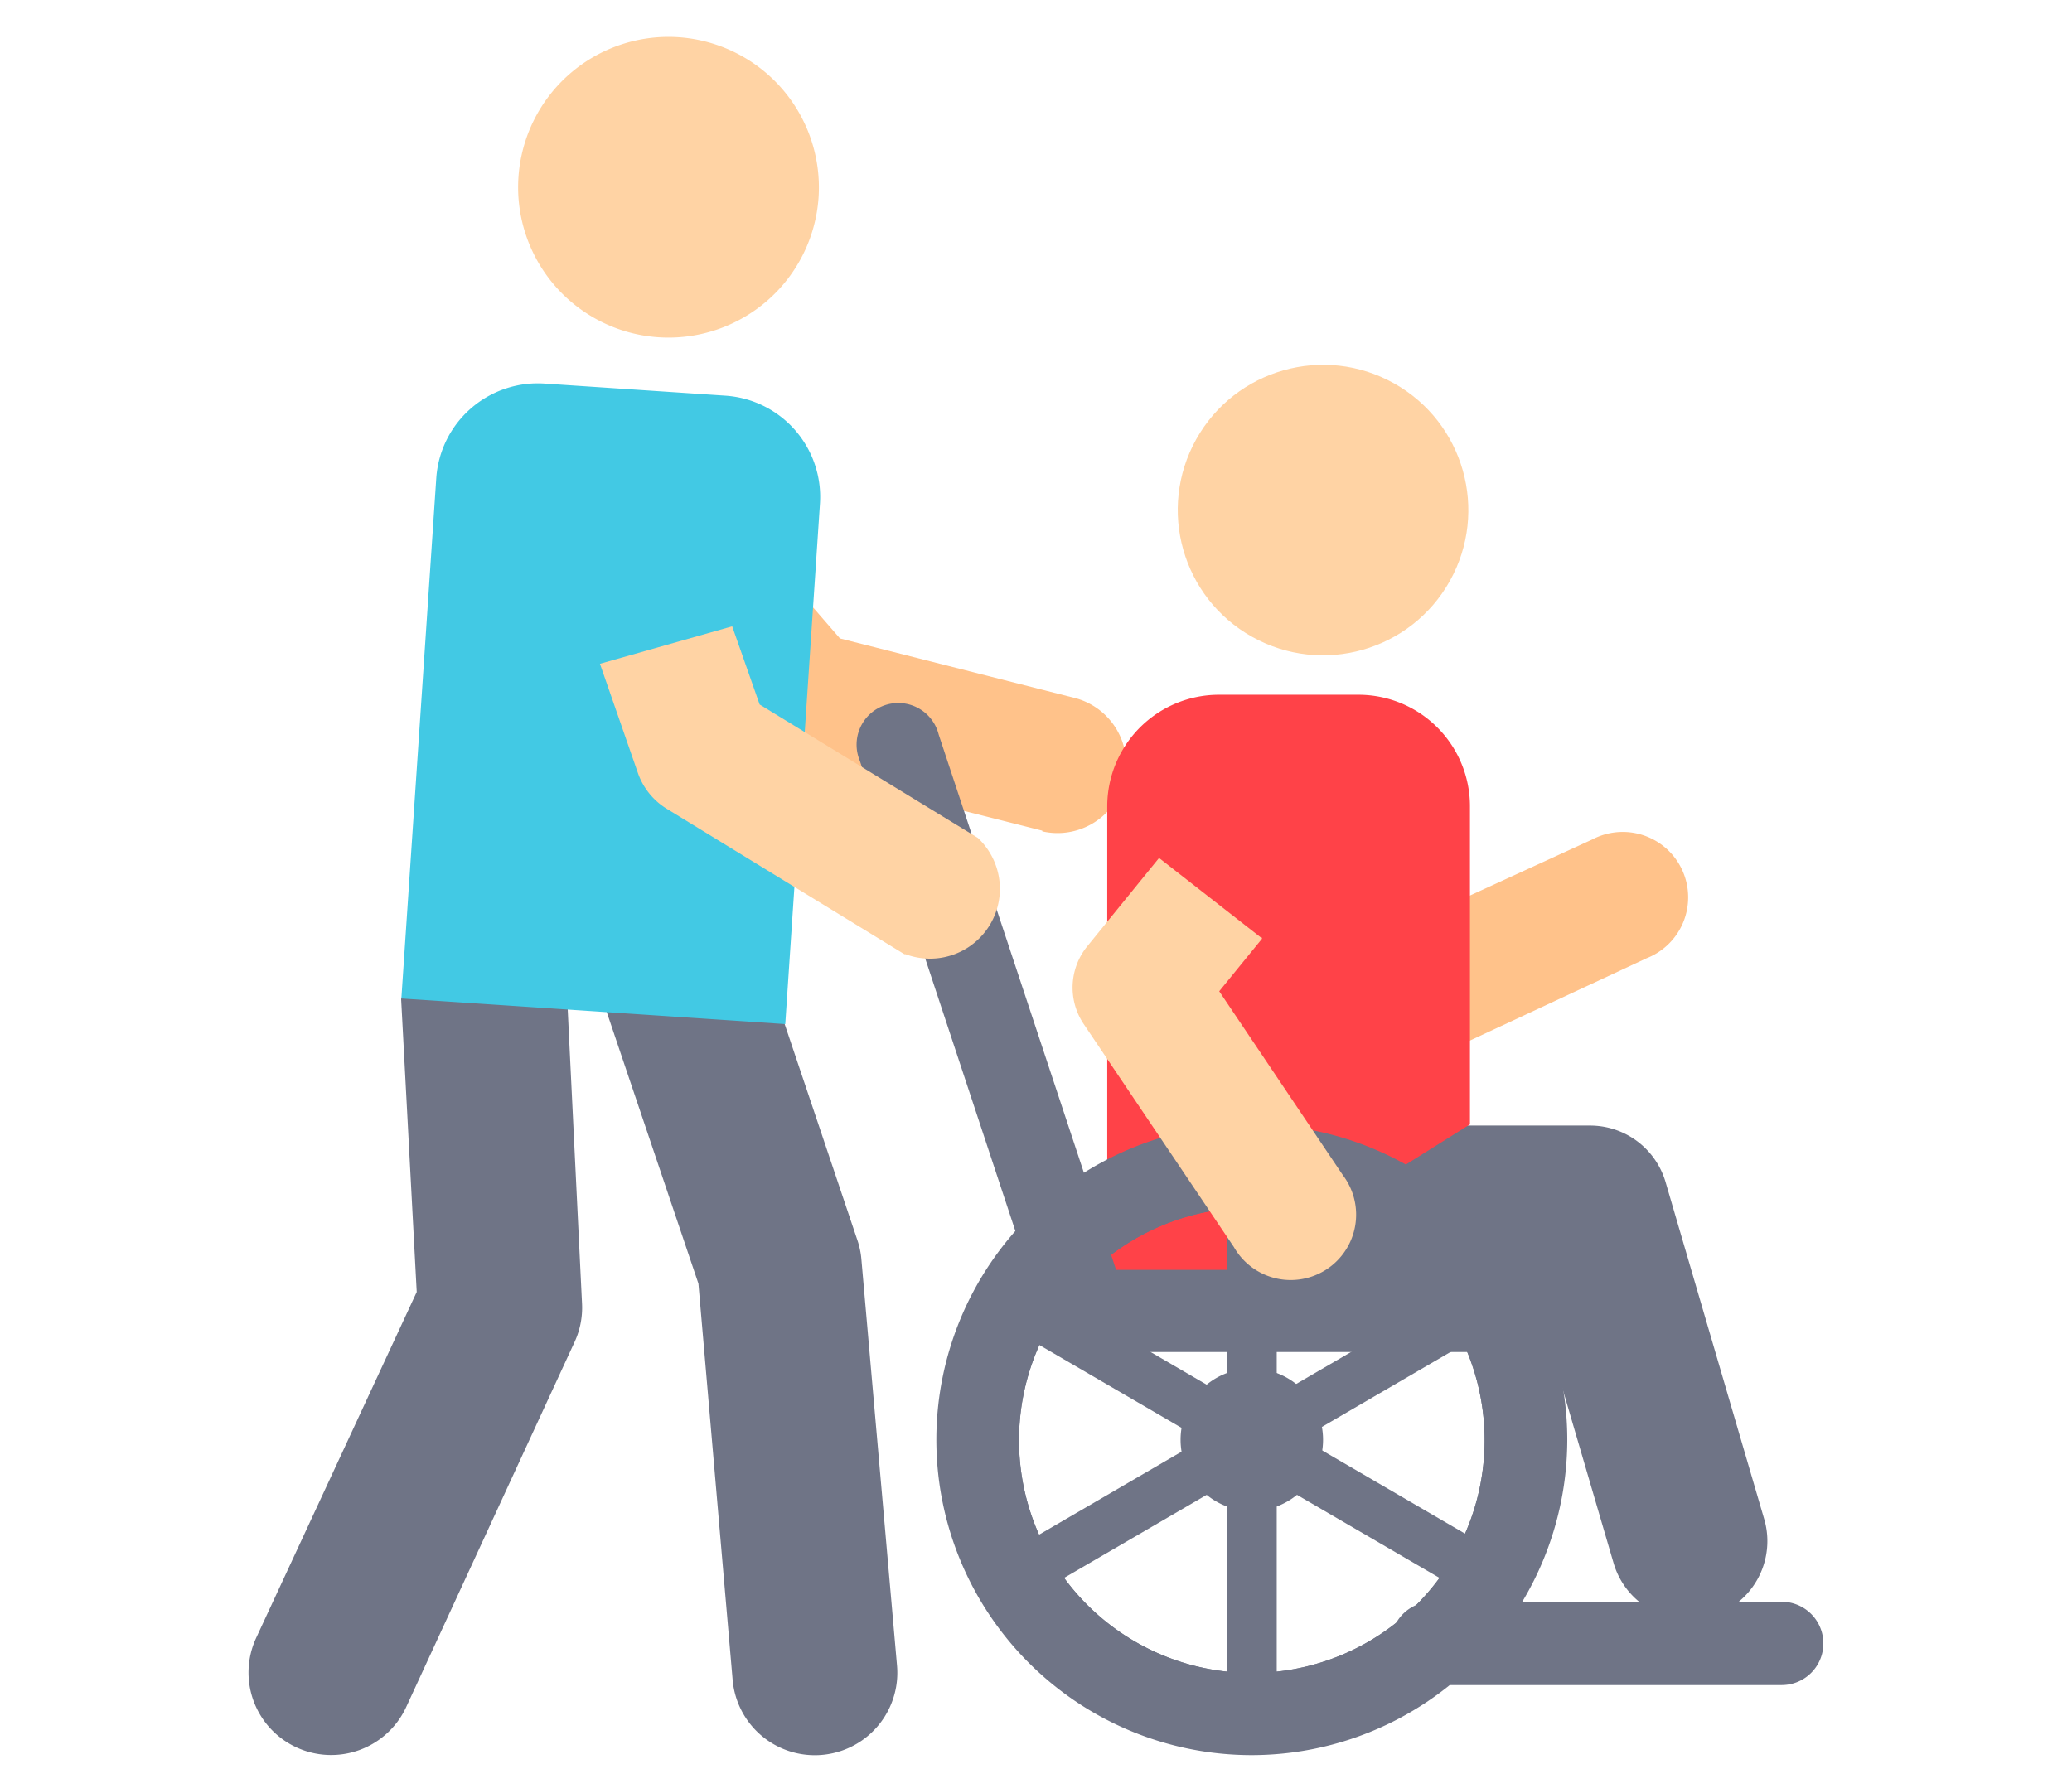
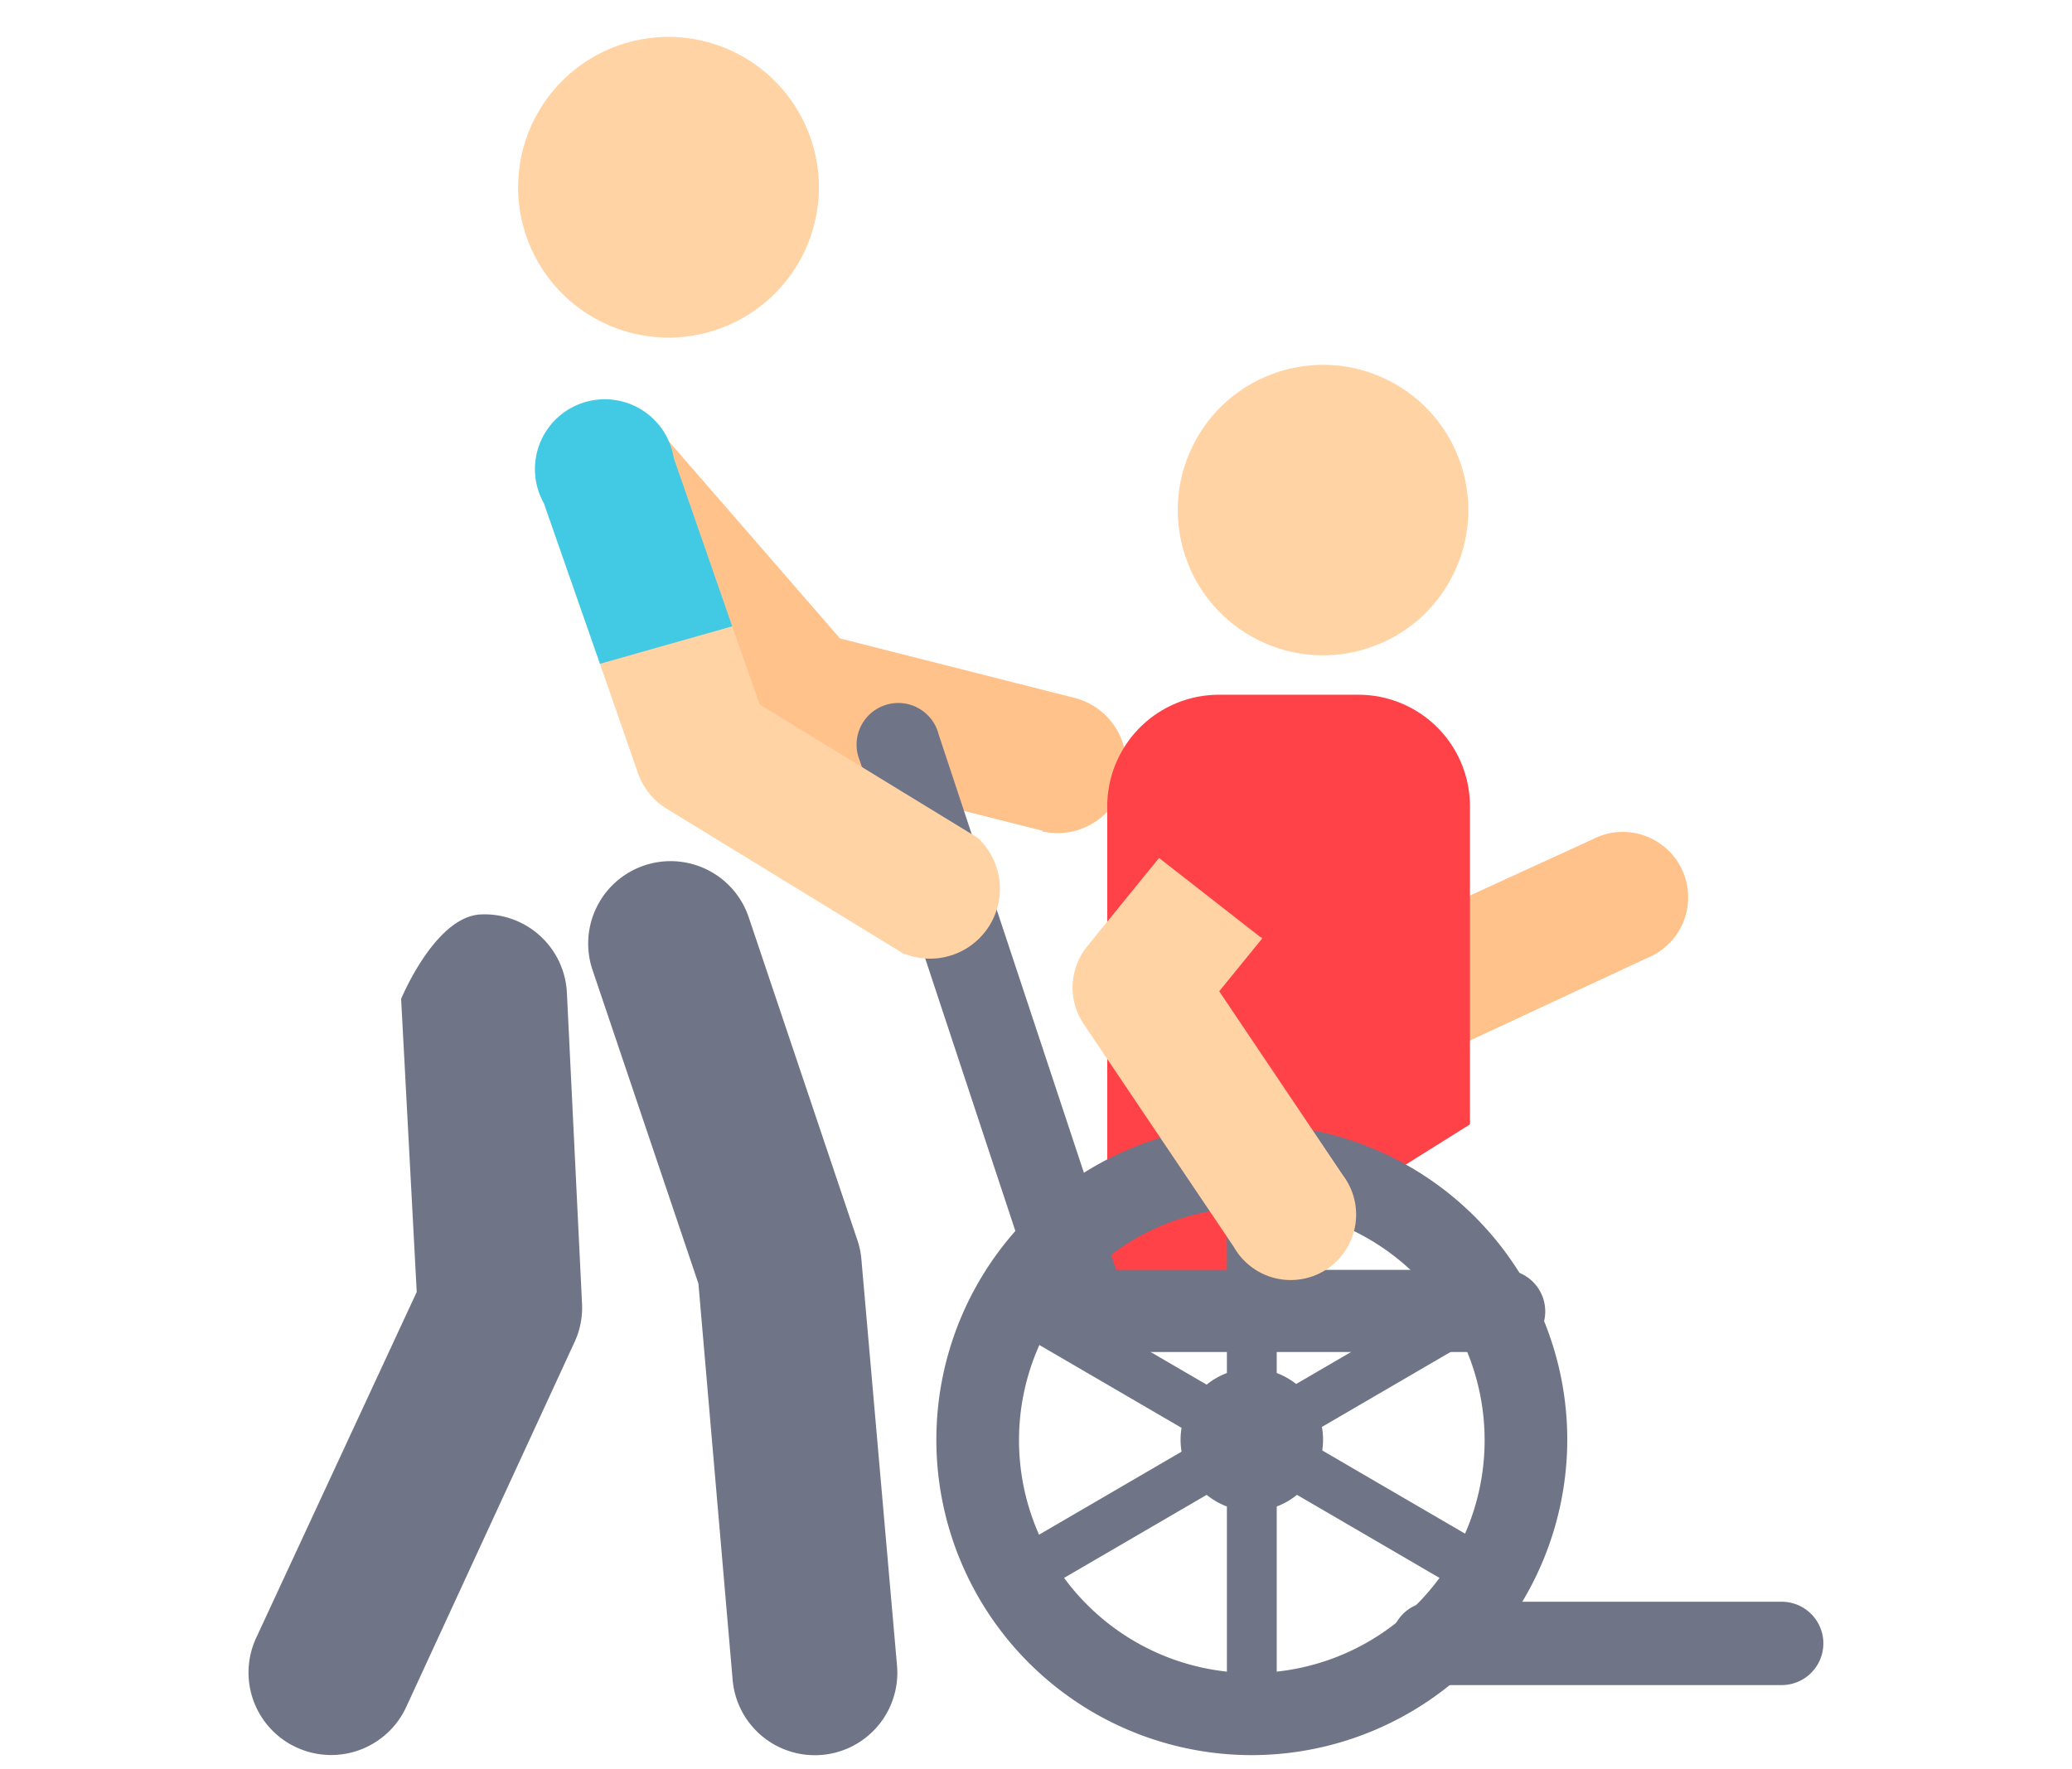
<svg xmlns="http://www.w3.org/2000/svg" width="89" height="76">
  <defs>
    <style>.b{fill:#6f7486}.c{fill:#ff4248}.d{fill:#ffd3a4}.e{fill:#42c9e4}</style>
  </defs>
  <path d="M44.77 35.69l-11-2.78a2.89 2.89 0 01-1.54-.91l-8.17-9.42a2.95 2.95 0 014.45-3.87l7.57 8.72L46.21 30a2.95 2.95 0 01-1.44 5.72zm13.84 8.39L53 35.39a2.81 2.81 0 114.71-3.07L62 39l6.39-2.93a2.81 2.81 0 112.34 5.1l-8.58 4a2.81 2.81 0 01-3.53-1z" fill="#ffc28a" />
-   <path class="b" d="M69.31 67.16L65.78 55.1H52.91a3.37 3.37 0 110-6.74h15.4a3.38 3.38 0 013.23 2.42l4.24 14.49a3.37 3.37 0 11-6.47 1.89z" />
  <path class="c" d="M58.35 29.85h-6a4.8 4.8 0 00-4.79 4.79v18.64a3 3 0 002.95 2.94l12.63-7.91V34.64a4.79 4.79 0 00-4.79-4.79z" />
  <path class="b" d="M76.53 72.4h-15a1.79 1.79 0 010-3.58h15a1.79 1.79 0 010 3.58zM64.45 58.09H46.63a1.79 1.79 0 01-1.7-1.22l-8-24.19a1.79 1.79 0 113.39-1.12l7.62 23h16.51a1.79 1.79 0 110 3.57z" />
  <path class="b" d="M64.5 66.81l-8.58-5 8.58-5a1.09 1.09 0 00.39-1.47 1.08 1.08 0 00-1.47-.39l-8.58 5v-9.86a1.07 1.07 0 00-2.14 0V60l-8.58-5a1.07 1.07 0 10-1.07 1.86l8.58 5-8.58 5a1.07 1.07 0 00.53 2 1 1 0 00.54-.14l8.58-5v9.9a1.07 1.07 0 102.14 0v-9.9l8.58 5a1.06 1.06 0 00.54.14 1.07 1.07 0 00.54-2z" />
  <path class="b" d="M53.77 58.8a3.06 3.06 0 103.06 3.06 3.06 3.06 0 00-3.06-3.06z" />
  <path class="b" d="M53.77 75.41a13.55 13.55 0 1113.55-13.55 13.57 13.57 0 01-13.55 13.55zm0-23.53a10 10 0 1010 10 10 10 0 00-10-10z" />
-   <path class="b" d="M53.77 51.88a10 10 0 11-10 10 10 10 0 0110-10m0-1.55A11.53 11.53 0 1065.3 61.86a11.53 11.53 0 00-11.53-11.53z" />
  <circle class="d" cx="56.83" cy="21.92" r="6.24" transform="rotate(-60.8 56.826 21.918)" />
  <path class="d" d="M53 53.58L46.55 44a2.81 2.81 0 01.15-3.34l3.08-3.79 3.26.24 1.17 3.22-1.84 2.26 5.31 7.9A2.81 2.81 0 1153 53.58z" />
  <path class="c" d="M57.45 31.83a2.81 2.81 0 00-4 .41l-3.72 4.58 4.43 3.46 3.65-4.5a2.8 2.8 0 00-.41-4z" />
  <path class="b" d="M12.74 75.08a3.54 3.54 0 01-1.74-4.7l6.9-14.87-.67-12.59s1.45-3.53 3.41-3.63a3.54 3.54 0 013.71 3.36L25 56a3.52 3.52 0 01-.32 1.66l-7.24 15.7a3.55 3.55 0 01-4.7 1.72zm18.73-2.9L30 55.15l-4.55-13.48a3.54 3.54 0 016.71-2.26l4.67 13.88a3.42 3.42 0 01.17.82l1.53 17.45a3.54 3.54 0 11-7.06.62z" />
-   <path class="e" d="M31.16 17l-7.77-.52a4.37 4.37 0 00-4.65 4.06l-1.5 22.36L33.73 44l1.49-22.36A4.36 4.36 0 0031.16 17z" />
  <path class="d" d="M29.16 1.6a6.46 6.46 0 106 6.89 6.47 6.47 0 00-6-6.89zM38.85 41l-10.21-6.25a2.94 2.94 0 01-1.24-1.54l-1.63-4.69 2.42-2.46 3.26.85 1.18 3.36L42 36a3 3 0 01-3.1 5z" />
  <path class="e" d="M31.45 26.91l-2.51-7.23a3 3 0 10-5.58 1.94l2.41 6.9z" />
  <path fill="none" d="M0 0h89v76H0z" />
</svg>